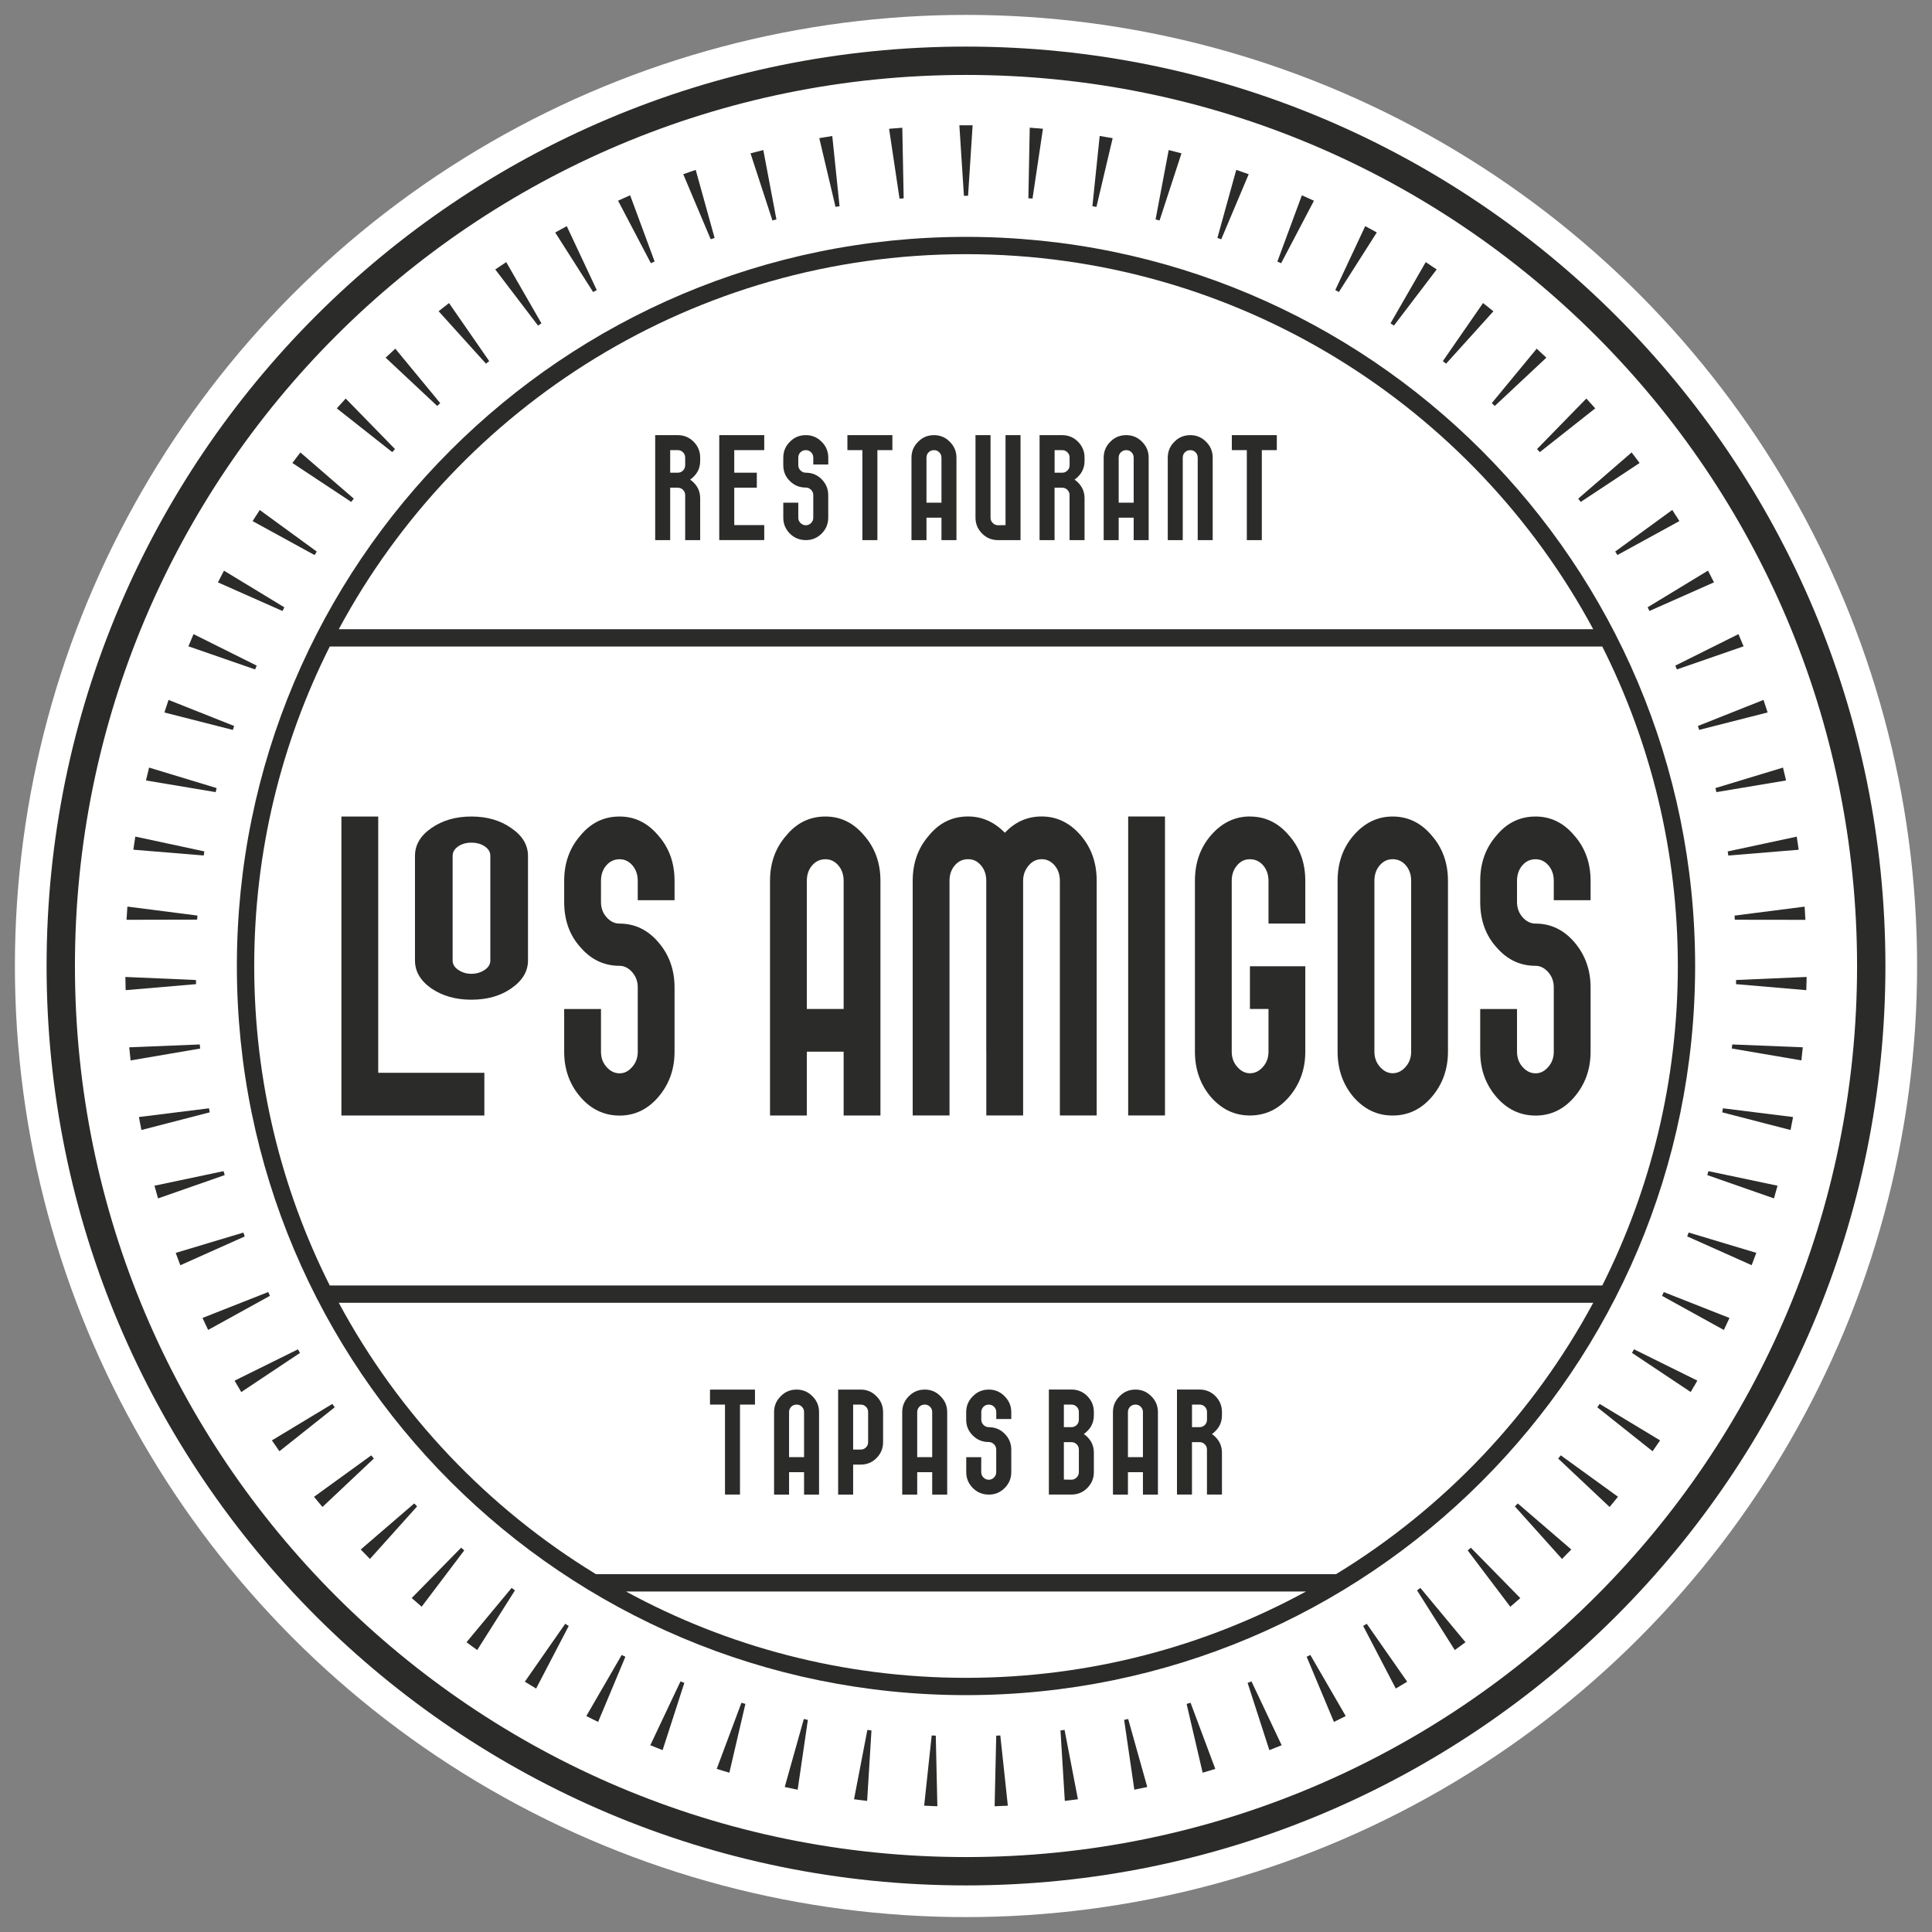
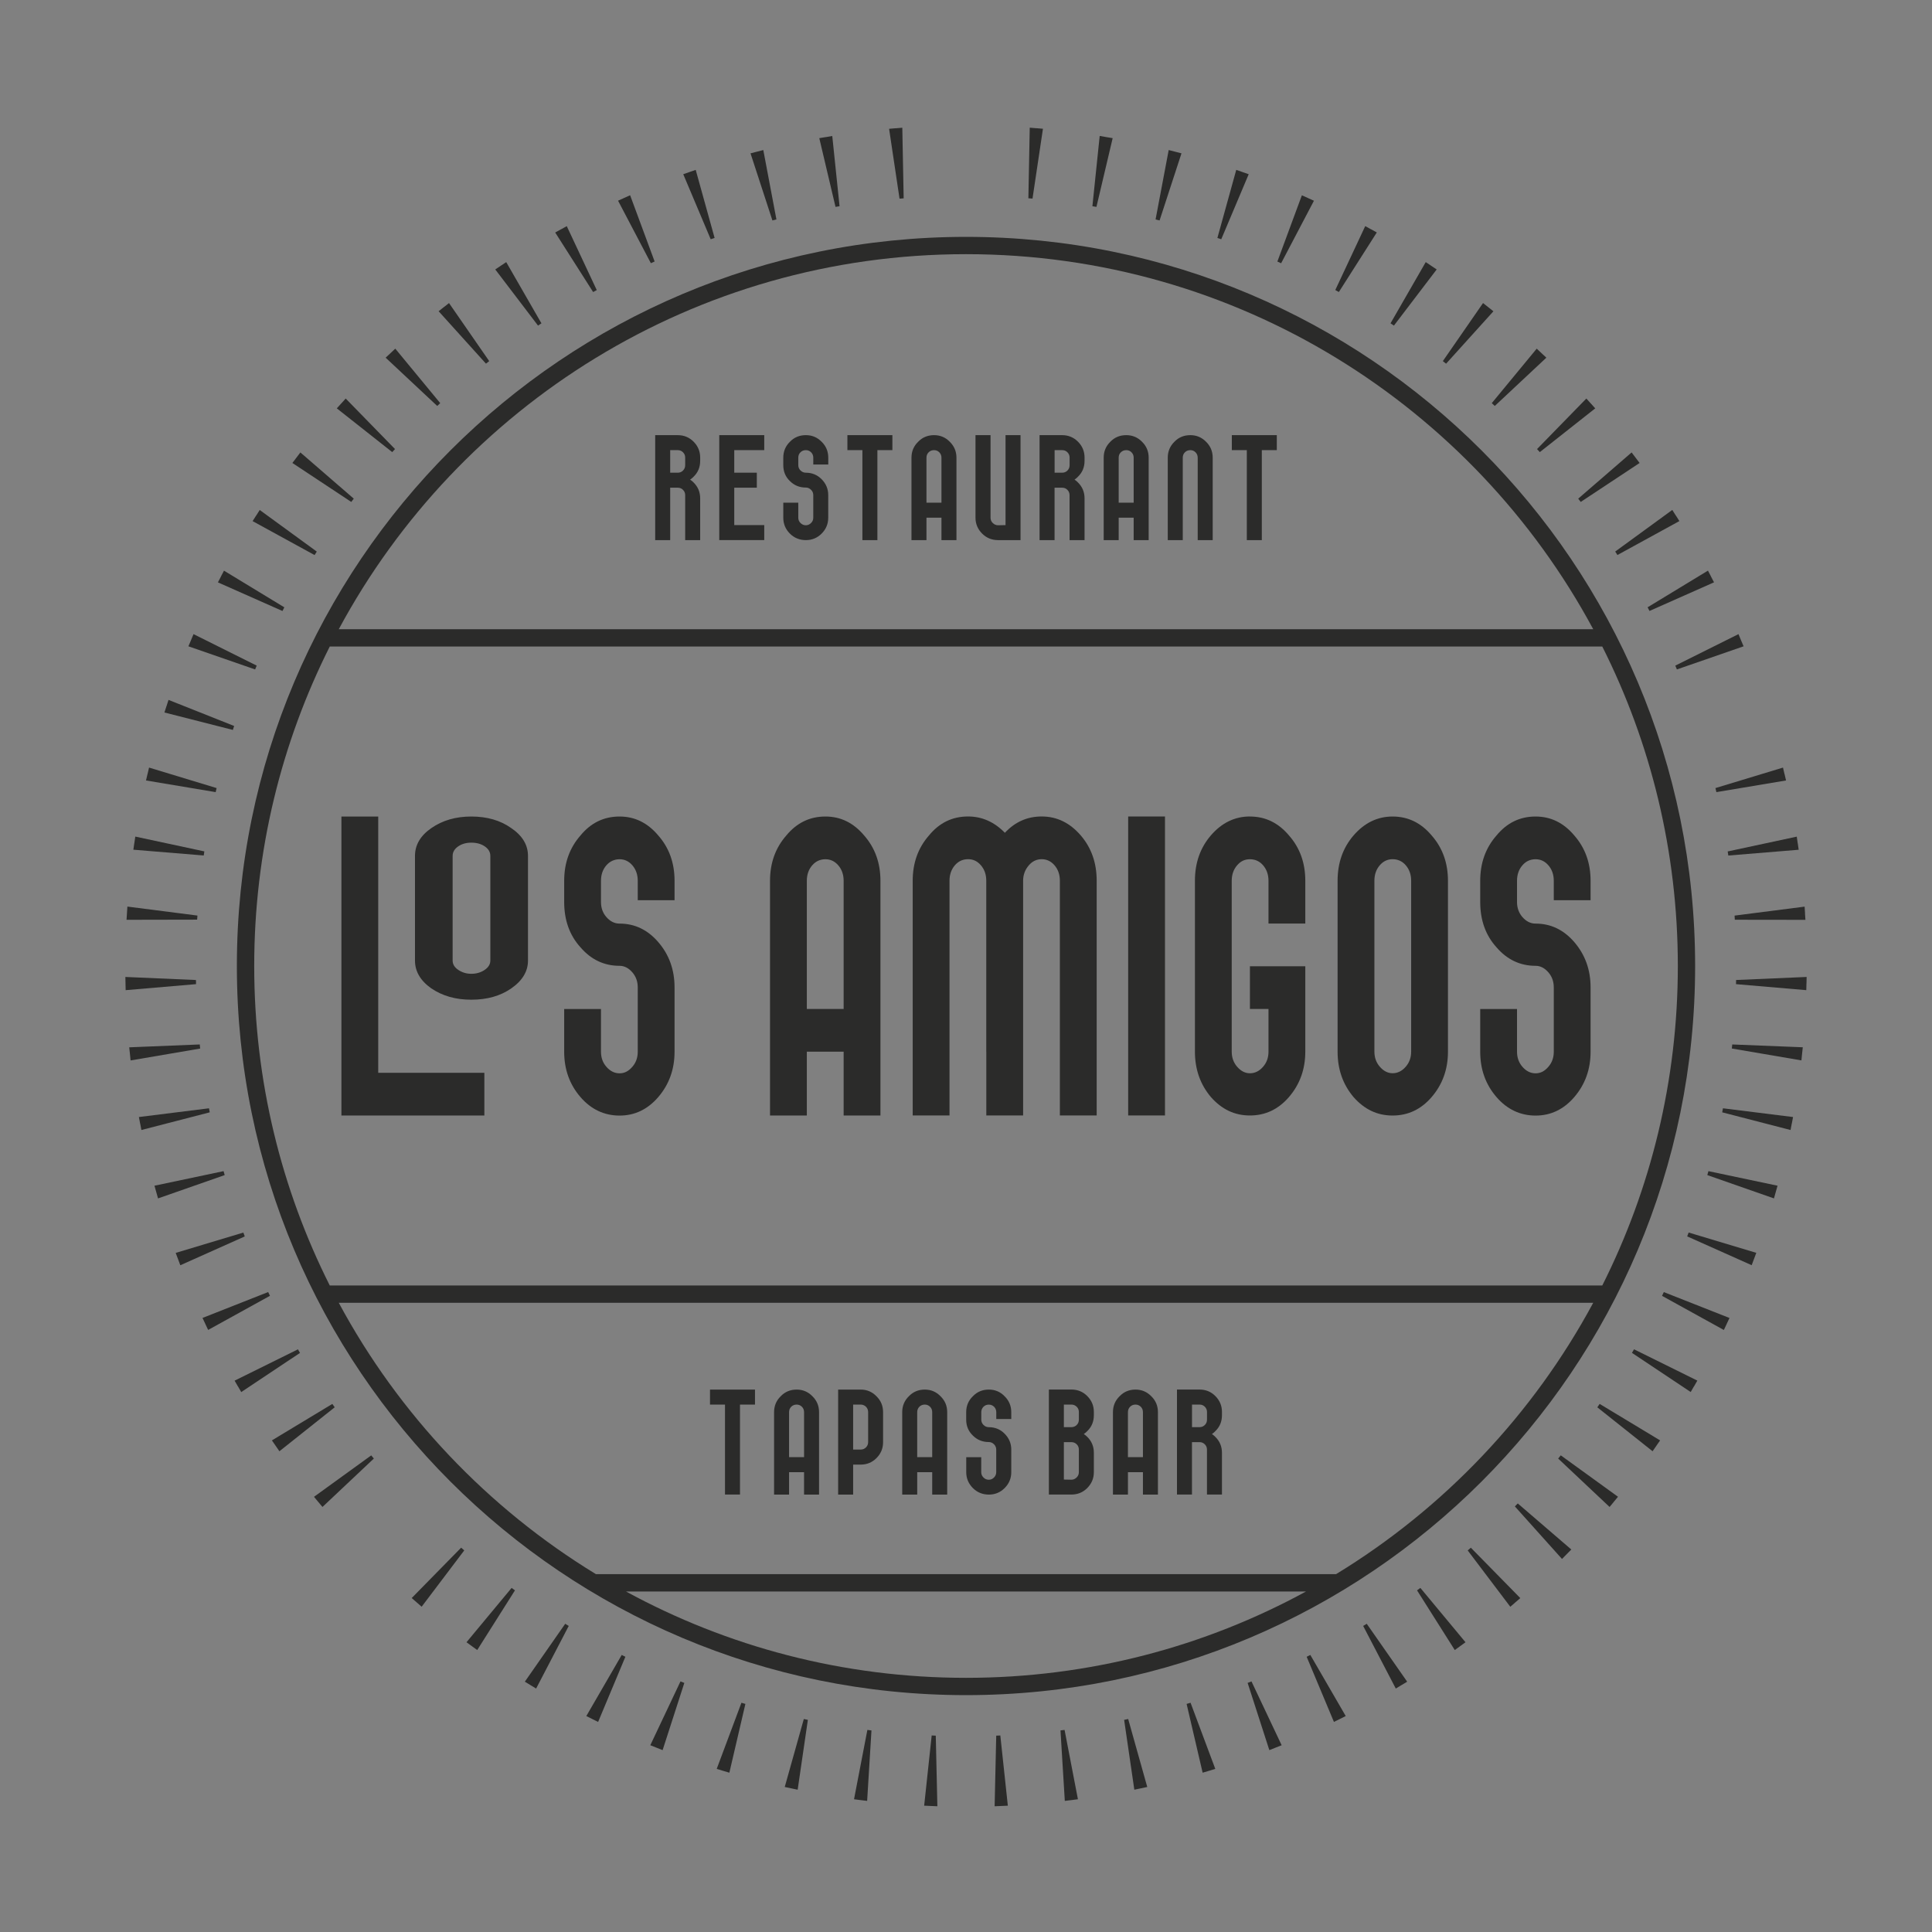
<svg xmlns="http://www.w3.org/2000/svg" id="Ebene_1" data-name="Ebene 1" viewBox="0 0 411 411">
  <rect x="0" y="0" width="411" height="411" fill="#808080" stroke="none" />
  <defs>
    <style>
      .cls-1, .cls-2 {
        fill: #2b2b2a;
      }

      .cls-3 {
        fill: #fff;
      }

      .cls-2 {
        fill-rule: evenodd;
      }
    </style>
  </defs>
-   <circle class="cls-3" cx="205.5" cy="205.5" r="202.33" />
  <g>
-     <path class="cls-2" d="M205.5,9.91c108.02,0,195.59,87.57,195.59,195.59s-87.57,195.59-195.59,195.59S9.91,313.52,9.91,205.5,97.48,9.91,205.5,9.91h0ZM205.5,15.94c104.69,0,189.56,84.87,189.56,189.56s-84.87,189.56-189.56,189.56S15.94,310.19,15.94,205.5,100.81,15.94,205.5,15.94" />
    <path class="cls-2" d="M133.18,338.57c21.49,11.7,46.13,18.36,72.32,18.36s50.83-6.65,72.32-18.36h-144.65ZM284.23,334.87H126.77c-22.97-14.01-41.92-33.96-54.7-57.72h266.86c-12.79,23.76-31.74,43.72-54.7,57.72h0ZM70.15,137.54c-10.28,20.44-16.07,43.52-16.07,67.96s5.79,47.52,16.07,67.96h270.71c10.28-20.44,16.07-43.52,16.07-67.96s-5.79-47.52-16.07-67.96H70.15ZM72.07,133.85h266.86c-25.55-47.49-75.72-79.78-133.43-79.78s-107.88,32.28-133.43,79.78h0ZM205.5,50.39c85.67,0,155.11,69.45,155.11,155.11s-69.45,155.11-155.11,155.11S50.39,291.17,50.39,205.5,119.83,50.39,205.5,50.39" />
    <path class="cls-1" d="M326.67,173.7c3.23,0,5.97,1.34,8.23,4.03,2.31,2.63,3.47,5.84,3.47,9.65v4.12h-7.83v-4.12c0-1.31-.38-2.4-1.13-3.28-.75-.88-1.67-1.31-2.74-1.31-1.13,0-2.07.43-2.82,1.31-.75.87-1.13,1.97-1.13,3.28v4.5c0,1.25.38,2.31,1.13,3.19.81.93,1.75,1.41,2.82,1.41,3.23,0,5.97,1.31,8.23,3.93,2.31,2.68,3.47,5.9,3.47,9.65v13.68c0,3.74-1.16,6.96-3.47,9.65-2.26,2.62-5,3.93-8.23,3.93s-6.05-1.31-8.31-3.93c-2.32-2.68-3.47-5.9-3.47-9.65v-9.09h7.83v9.09c0,1.25.38,2.31,1.13,3.18.81.94,1.75,1.41,2.82,1.41s1.94-.47,2.74-1.41c.75-.87,1.13-1.93,1.13-3.18v-13.68c0-1.25-.38-2.31-1.13-3.19-.81-.94-1.72-1.41-2.74-1.41-3.28,0-6.05-1.31-8.31-3.93-2.32-2.56-3.47-5.78-3.47-9.65v-4.5c0-3.81,1.16-7.02,3.47-9.65,2.21-2.68,4.97-4.03,8.31-4.03h0ZM296.25,182.78c-1.07,0-1.99.43-2.74,1.31-.75.87-1.13,1.97-1.13,3.28v36.35c0,1.25.38,2.31,1.13,3.18.81.94,1.72,1.41,2.74,1.41,1.08,0,2.02-.47,2.82-1.41.75-.87,1.13-1.93,1.13-3.18v-36.35c0-1.31-.38-2.4-1.13-3.28-.75-.88-1.7-1.31-2.82-1.31h0ZM296.25,173.7c3.28,0,6.05,1.34,8.31,4.03,2.31,2.63,3.47,5.84,3.47,9.65v36.35c0,3.74-1.16,6.96-3.47,9.65-2.26,2.62-5.03,3.93-8.31,3.93s-6-1.31-8.31-3.93c-2.26-2.68-3.39-5.9-3.39-9.65v-36.35c0-3.81,1.13-7.02,3.39-9.65,2.32-2.68,5.09-4.03,8.31-4.03h0ZM265.9,173.7c3.28,0,6.05,1.34,8.31,4.03,2.32,2.63,3.47,5.84,3.47,9.65v9.09h-7.83v-9.09c0-1.31-.38-2.4-1.13-3.28-.75-.88-1.69-1.31-2.82-1.31s-1.99.43-2.74,1.31c-.75.87-1.13,1.97-1.13,3.28v36.35c0,1.25.38,2.31,1.13,3.18.81.94,1.72,1.41,2.74,1.41,1.07,0,2.02-.47,2.82-1.41.75-.87,1.13-1.93,1.13-3.18v-9.09h-3.95v-9.09h11.78v18.17c0,3.74-1.16,6.96-3.47,9.65-2.26,2.62-5.03,3.93-8.31,3.93s-6-1.31-8.31-3.93c-2.26-2.68-3.39-5.9-3.39-9.65v-36.35c0-3.81,1.13-7.02,3.39-9.65,2.31-2.68,5.09-4.03,8.31-4.03h0ZM240,237.3v-63.61h7.83v63.61h-7.83ZM209.82,223.72v13.58h7.83v-49.93c0-1.25.4-2.34,1.21-3.28.75-.88,1.67-1.31,2.74-1.31s1.99.43,2.74,1.31c.75.87,1.13,1.97,1.13,3.28v49.93h7.83v-49.93c0-3.81-1.13-7.02-3.39-9.65-2.31-2.68-5.08-4.03-8.31-4.03-3.06,0-5.67,1.16-7.83,3.47-2.26-2.31-4.87-3.47-7.83-3.47-3.34,0-6.1,1.34-8.31,4.03-2.31,2.63-3.47,5.84-3.47,9.65v49.93h7.83v-49.93c0-1.31.38-2.4,1.13-3.28.75-.88,1.7-1.31,2.82-1.31s1.99.43,2.74,1.31c.75.87,1.13,1.97,1.13,3.28v36.35ZM179.47,214.64v-27.26c0-1.31-.38-2.4-1.13-3.28-.75-.88-1.67-1.31-2.74-1.31-1.13,0-2.07.43-2.83,1.31-.75.87-1.13,1.97-1.13,3.28v27.26h7.83ZM175.6,173.7c3.23,0,5.97,1.34,8.23,4.03,2.31,2.63,3.47,5.84,3.47,9.65v49.93h-7.83v-13.58h-7.83v13.58h-7.83v-49.93c0-3.81,1.16-7.02,3.47-9.65,2.21-2.68,4.98-4.03,8.31-4.03h0ZM131.8,173.7c3.23,0,5.97,1.34,8.23,4.03,2.32,2.63,3.47,5.84,3.47,9.65v4.12h-7.83v-4.12c0-1.31-.38-2.4-1.13-3.28-.75-.88-1.67-1.31-2.74-1.31s-2.07.43-2.82,1.31c-.75.87-1.13,1.97-1.13,3.28v4.5c0,1.25.37,2.31,1.13,3.19.81.93,1.75,1.41,2.82,1.41,3.23,0,5.97,1.31,8.23,3.93,2.32,2.68,3.47,5.9,3.47,9.65v13.68c0,3.74-1.16,6.96-3.47,9.65-2.26,2.62-5,3.93-8.23,3.93s-6.05-1.31-8.31-3.93c-2.32-2.68-3.47-5.9-3.47-9.65v-9.09h7.83v9.09c0,1.25.37,2.31,1.13,3.18.81.94,1.75,1.41,2.82,1.41s1.94-.47,2.74-1.41c.75-.87,1.13-1.93,1.13-3.18v-13.68c0-1.25-.38-2.31-1.13-3.19-.81-.94-1.72-1.41-2.74-1.41-3.28,0-6.05-1.31-8.31-3.93-2.32-2.56-3.47-5.78-3.47-9.65v-4.5c0-3.81,1.16-7.02,3.47-9.65,2.2-2.68,4.97-4.03,8.31-4.03h0ZM100.26,179.26c-1.1,0-2.04.27-2.81.81-.77.54-1.16,1.2-1.16,2.01v22.27c0,.77.39,1.42,1.16,1.95.83.57,1.76.86,2.81.86,1.1,0,2.07-.29,2.89-.86.77-.54,1.16-1.19,1.16-1.95v-22.27c0-.8-.38-1.47-1.16-2.01-.77-.54-1.74-.81-2.89-.81h0ZM100.26,173.7c3.36,0,6.2.82,8.51,2.47,2.37,1.61,3.55,3.58,3.55,5.91v22.27c0,2.29-1.19,4.27-3.55,5.91-2.31,1.61-5.15,2.41-8.51,2.41s-6.14-.81-8.51-2.41c-2.32-1.64-3.47-3.62-3.47-5.91v-22.27c0-2.33,1.16-4.31,3.47-5.91,2.37-1.65,5.21-2.47,8.51-2.47h0ZM72.63,173.7h7.83v54.52h22.58v9.09h-30.41v-63.61ZM72.63,173.7" />
    <path class="cls-1" d="M151.04,295.61h9.57v3.19h-3.19v19.14h-3.19v-19.14h-3.19v-3.19ZM169.47,295.61c1.32,0,2.43.47,3.36,1.42.94.92,1.41,2.05,1.41,3.39v17.53h-3.19v-4.77h-3.19v4.77h-3.19v-17.53c0-1.34.47-2.47,1.41-3.39.9-.94,2.03-1.42,3.39-1.42h0ZM171.05,309.98v-9.57c0-.46-.15-.84-.46-1.15-.3-.3-.68-.46-1.12-.46s-.84.15-1.15.46c-.31.31-.46.69-.46,1.15v9.57h3.19ZM183.1,295.61c1.31,0,2.43.47,3.35,1.42.94.92,1.41,2.05,1.41,3.39v6.38c0,1.32-.47,2.45-1.41,3.39-.92.92-2.04,1.38-3.35,1.38h-1.61v6.38h-3.19v-22.34h4.8ZM183.1,308.37c.44,0,.81-.15,1.12-.46.31-.31.46-.68.46-1.12v-6.38c0-.46-.15-.84-.46-1.15-.31-.3-.68-.46-1.12-.46h-1.61v9.57h1.61ZM196.73,295.61c1.32,0,2.43.47,3.35,1.42.95.92,1.42,2.05,1.42,3.39v17.53h-3.19v-4.77h-3.19v4.77h-3.19v-17.53c0-1.34.47-2.47,1.41-3.39.9-.94,2.03-1.42,3.39-1.42h0ZM198.31,309.98v-9.57c0-.46-.15-.84-.46-1.15-.31-.3-.68-.46-1.12-.46-.46,0-.84.15-1.15.46-.3.31-.46.69-.46,1.15v9.57h3.19ZM210.36,295.61c1.32,0,2.44.47,3.35,1.42.94.92,1.42,2.05,1.42,3.39v1.45h-3.19v-1.45c0-.46-.16-.84-.46-1.15-.31-.3-.68-.46-1.12-.46-.46,0-.84.15-1.15.46-.3.31-.46.69-.46,1.15v1.58c0,.44.16.81.46,1.12.33.33.71.49,1.15.49,1.32,0,2.44.46,3.35,1.38.94.94,1.42,2.07,1.42,3.39v4.8c0,1.32-.47,2.44-1.42,3.39-.92.92-2.04,1.38-3.35,1.38s-2.47-.46-3.39-1.38c-.94-.95-1.42-2.07-1.42-3.39v-3.19h3.19v3.19c0,.44.16.81.46,1.12.33.33.71.49,1.15.49s.79-.16,1.12-.49c.3-.31.46-.68.46-1.12v-4.8c0-.44-.16-.81-.46-1.12-.33-.33-.7-.49-1.12-.49-1.34,0-2.47-.46-3.39-1.38-.94-.9-1.42-2.03-1.42-3.39v-1.58c0-1.34.47-2.47,1.42-3.39.9-.94,2.03-1.42,3.39-1.42h0ZM232.7,313.17c0,1.32-.47,2.44-1.41,3.39-.92.92-2.04,1.38-3.36,1.38h-4.8v-22.34h4.8c1.32,0,2.44.46,3.36,1.38.94.94,1.41,2.07,1.41,3.39v.69c0,1.36-.47,2.49-1.41,3.39-.13.16-.38.36-.73.62.31.2.55.4.73.59.94.92,1.41,2.05,1.41,3.39v4.11ZM227.93,314.78c.42,0,.79-.16,1.12-.49.31-.31.46-.68.46-1.12v-4.8c0-.44-.15-.81-.46-1.12-.31-.3-.68-.46-1.12-.46h-1.61v7.96l1.61.03ZM226.32,298.8v4.8h1.61c.44,0,.81-.15,1.12-.46.31-.3.46-.69.46-1.15v-1.61c0-.44-.15-.81-.46-1.12-.31-.3-.68-.46-1.12-.46h-1.61ZM241.56,295.61c1.32,0,2.43.47,3.36,1.42.94.92,1.41,2.05,1.41,3.39v17.53h-3.19v-4.77h-3.19v4.77h-3.19v-17.53c0-1.34.47-2.47,1.41-3.39.9-.94,2.03-1.42,3.39-1.42h0ZM243.14,309.98v-9.57c0-.46-.15-.84-.46-1.15-.31-.3-.68-.46-1.12-.46-.46,0-.84.15-1.15.46-.31.31-.46.69-.46,1.15v9.57h3.19ZM257.82,305.08c.31.2.55.4.72.59.94.92,1.41,2.05,1.41,3.39v8.88h-3.19v-9.57c0-.44-.15-.81-.46-1.12s-.68-.46-1.12-.46h-1.61v11.15h-3.19v-22.34h4.8c1.32,0,2.44.46,3.36,1.38.94.94,1.41,2.07,1.41,3.39v.69c0,1.36-.47,2.49-1.41,3.39-.13.16-.37.36-.72.62h0ZM253.58,298.8v4.8h1.61c.44,0,.81-.15,1.12-.46.31-.3.46-.69.46-1.15v-1.61c0-.44-.15-.81-.46-1.12s-.68-.46-1.12-.46h-1.61ZM253.58,298.8" />
    <path class="cls-1" d="M146.81,102.04c.31.2.55.39.73.59.94.92,1.41,2.05,1.41,3.39v8.88h-3.19v-9.57c0-.44-.15-.81-.46-1.12-.3-.31-.68-.46-1.12-.46h-1.61v11.15h-3.19v-22.33h4.8c1.32,0,2.44.46,3.36,1.38.94.94,1.41,2.07,1.41,3.39v.69c0,1.36-.47,2.49-1.41,3.39-.13.15-.38.36-.73.62h0ZM142.57,95.76v4.8h1.61c.44,0,.81-.15,1.12-.46s.46-.69.46-1.15v-1.61c0-.44-.15-.81-.46-1.12-.3-.31-.68-.46-1.12-.46h-1.61ZM153.01,92.57h9.57v3.19h-6.38v4.8h4.8v3.19h-4.8v7.96h6.38v3.19h-9.57v-22.33ZM171.44,92.57c1.32,0,2.43.47,3.35,1.41.94.92,1.41,2.05,1.41,3.39v1.45h-3.19v-1.45c0-.46-.15-.84-.46-1.15-.31-.31-.68-.46-1.12-.46-.46,0-.84.15-1.15.46-.31.3-.46.69-.46,1.15v1.58c0,.44.15.81.46,1.12.33.33.71.49,1.15.49,1.32,0,2.43.46,3.35,1.38.94.95,1.41,2.07,1.41,3.39v4.8c0,1.32-.47,2.45-1.41,3.39-.92.92-2.04,1.38-3.35,1.38s-2.47-.46-3.39-1.38c-.94-.94-1.41-2.07-1.41-3.39v-3.19h3.19v3.19c0,.44.15.81.46,1.12.33.33.71.49,1.15.49.42,0,.79-.16,1.12-.49.31-.31.46-.68.46-1.12v-4.8c0-.44-.15-.81-.46-1.12-.33-.33-.7-.49-1.12-.49-1.34,0-2.47-.46-3.39-1.38-.94-.9-1.41-2.03-1.41-3.39v-1.58c0-1.34.47-2.47,1.41-3.39.9-.94,2.03-1.41,3.39-1.41h0ZM180.27,92.57h9.57v3.19h-3.19v19.14h-3.19v-19.14h-3.19v-3.19ZM198.7,92.57c1.32,0,2.44.47,3.35,1.41.94.92,1.42,2.05,1.42,3.39v17.53h-3.19v-4.77h-3.19v4.77h-3.19v-17.53c0-1.34.47-2.47,1.42-3.39.9-.94,2.03-1.41,3.39-1.41h0ZM200.28,106.94v-9.57c0-.46-.16-.84-.46-1.15-.31-.31-.68-.46-1.12-.46-.46,0-.84.15-1.15.46-.31.3-.46.69-.46,1.15v9.57h3.19ZM207.53,92.57h3.19v17.56c0,.44.15.81.46,1.12.33.33.71.49,1.15.49l1.58-.03v-19.14h3.19v22.33h-4.77c-1.34,0-2.47-.46-3.39-1.38-.94-.94-1.42-2.07-1.42-3.39v-17.56ZM228.59,102.04c.31.2.55.39.72.59.94.92,1.41,2.05,1.41,3.39v8.88h-3.19v-9.57c0-.44-.15-.81-.46-1.12-.3-.31-.68-.46-1.12-.46h-1.61v11.15h-3.19v-22.33h4.8c1.32,0,2.44.46,3.36,1.38.94.94,1.41,2.07,1.41,3.39v.69c0,1.36-.47,2.49-1.41,3.39-.13.15-.37.36-.72.62h0ZM224.35,95.76v4.8h1.61c.44,0,.81-.15,1.12-.46.31-.31.46-.69.46-1.15v-1.61c0-.44-.15-.81-.46-1.12-.3-.31-.68-.46-1.12-.46h-1.61ZM239.59,92.57c1.32,0,2.44.47,3.36,1.41.94.92,1.41,2.05,1.41,3.39v17.53h-3.19v-4.77h-3.19v4.77h-3.19v-17.53c0-1.34.47-2.47,1.41-3.39.9-.94,2.03-1.41,3.39-1.41h0ZM241.17,106.94v-9.57c0-.46-.15-.84-.46-1.15-.3-.31-.68-.46-1.12-.46s-.84.15-1.15.46c-.31.3-.46.69-.46,1.15v9.57h3.19ZM253.22,92.57c1.31,0,2.43.47,3.35,1.41.94.92,1.41,2.05,1.41,3.39v17.53h-3.19v-17.53c0-.46-.15-.84-.46-1.15-.3-.31-.68-.46-1.11-.46-.46,0-.85.15-1.15.46-.31.3-.46.69-.46,1.15v17.53h-3.19v-17.53c0-1.34.47-2.47,1.41-3.39.9-.94,2.03-1.41,3.39-1.41h0ZM262.05,92.57h9.57v3.19h-3.19v19.14h-3.19v-19.14h-3.19v-3.19ZM262.05,92.57" />
-     <path class="cls-2" d="M205.5,26.66h-1.41l.97,14.99h.88l.97-14.99h-1.41ZM205.5,26.66" />
    <path class="cls-2" d="M190.54,27.28l-1.4.12,2.22,14.86.44-.03.44-.04-.29-15.02-1.4.12ZM190.54,27.28" />
    <path class="cls-2" d="M175.68,29.16l-1.39.23,3.45,14.62.43-.07.43-.07-1.55-14.94-1.38.24ZM175.68,29.16" />
    <path class="cls-2" d="M161.02,32.27l-1.36.35,4.66,14.28.43-.11.42-.11-2.79-14.76-1.36.35ZM161.02,32.27" />
    <path class="cls-2" d="M146.68,36.6l-1.33.46,5.84,13.84.41-.14.42-.14-4.02-14.48-1.33.46ZM146.68,36.6" />
    <path class="cls-2" d="M132.76,42.12l-1.28.57,6.98,13.3.8-.36-5.21-14.09-1.29.57ZM132.76,42.12" />
    <path class="cls-2" d="M119.34,48.78l-1.23.68,8.07,12.67.38-.21.39-.21-6.38-13.6-1.23.68ZM119.34,48.78" />
    <path class="cls-2" d="M106.53,56.54l-1.17.78,9.1,11.95.36-.25.36-.24-7.49-13.02-1.17.78ZM106.53,56.54" />
    <path class="cls-2" d="M94.41,65.34l-1.1.87,10.07,11.15.35-.27.34-.27-8.55-12.35-1.1.87ZM94.41,65.34" />
    <path class="cls-2" d="M83.07,75.13l-1.03.96,10.97,10.27.64-.6-9.56-11.59-1.02.96ZM83.07,75.13" />
    <path class="cls-2" d="M72.59,85.83l-.94,1.04,11.79,9.31.59-.65-10.49-10.75-.94,1.05ZM72.59,85.83" />
    <path class="cls-2" d="M63.05,97.37l-.85,1.12,12.53,8.29.26-.35.27-.35-11.36-9.83-.85,1.12ZM63.05,97.37" />
    <path class="cls-2" d="M54.49,109.67l-.75,1.19,13.18,7.22.47-.74-12.14-8.85-.75,1.19ZM54.49,109.67" />
    <path class="cls-2" d="M47.01,122.64l-.65,1.25,13.73,6.09.2-.39.2-.39-12.84-7.8-.65,1.24ZM47.01,122.64" />
    <path class="cls-2" d="M40.63,136.2l-.55,1.29,14.19,4.92.17-.41.17-.4-13.44-6.7-.54,1.29ZM40.63,136.2" />
    <path class="cls-2" d="M35.41,150.23l-.43,1.34,14.56,3.71.13-.42.14-.42-13.96-5.55-.43,1.34ZM35.41,150.23" />
    <path class="cls-2" d="M31.38,164.66l-.32,1.37,14.82,2.48.1-.43.1-.43-14.37-4.36-.32,1.37ZM31.38,164.66" />
    <path class="cls-2" d="M28.57,179.37l-.2,1.39,14.97,1.23.13-.87-14.69-3.15-.2,1.39ZM28.57,179.37" />
    <path class="cls-2" d="M27.01,194.27l-.09,1.4,15.02-.03.03-.43.03-.44-14.9-1.91-.09,1.4ZM27.01,194.27" />
    <path class="cls-2" d="M26.7,209.24l.03,1.4,14.97-1.28v-.44s-.02-.44-.02-.44l-15.01-.65.03,1.4ZM26.7,209.24" />
    <path class="cls-2" d="M27.64,224.19l.14,1.4,14.81-2.53-.05-.43-.04-.44-15.01.61.15,1.4ZM27.64,224.19" />
    <path class="cls-2" d="M29.82,239.01l.26,1.38,14.54-3.76-.16-.86-14.91,1.86.26,1.38ZM29.82,239.01" />
    <path class="cls-2" d="M33.24,253.59l.38,1.35,14.18-4.96-.12-.42-.12-.42-14.7,3.1.38,1.35ZM33.24,253.59" />
    <path class="cls-2" d="M37.87,267.84l.49,1.32,13.71-6.13-.15-.41-.15-.41-14.39,4.32.49,1.32ZM37.87,267.84" />
    <path class="cls-2" d="M43.68,281.65l.6,1.27,13.15-7.26-.19-.4-.19-.4-13.97,5.51.6,1.27ZM43.68,281.65" />
    <path class="cls-2" d="M50.62,294.92l.7,1.22,12.5-8.33-.22-.38-.22-.38-13.47,6.66.7,1.22ZM50.62,294.92" />
    <path class="cls-2" d="M58.64,307.57l.8,1.16,11.76-9.35-.25-.36-.25-.36-12.86,7.76.8,1.15ZM58.64,307.57" />
    <path class="cls-2" d="M67.7,319.5l.9,1.08,10.93-10.3-.28-.34-.28-.33-12.17,8.81.9,1.09ZM67.7,319.5" />
-     <path class="cls-2" d="M77.72,330.63l.98,1.01,10.03-11.18-.3-.32-.31-.31-11.38,9.8.98,1ZM77.72,330.63" />
    <path class="cls-2" d="M88.64,340.88l1.06.92,9.06-11.98-.33-.29-.33-.29-10.52,10.72,1.06.91ZM88.64,340.88" />
    <path class="cls-2" d="M100.38,350.19l1.14.83,8.03-12.7-.36-.26-.35-.26-9.6,11.56,1.14.83ZM100.38,350.19" />
    <path class="cls-2" d="M112.85,358.48l1.2.73,6.94-13.32-.38-.23-.37-.23-8.59,12.32,1.2.73ZM112.85,358.48" />
    <path class="cls-2" d="M125.98,365.69l1.26.62,5.8-13.86-.39-.19-.39-.2-7.53,13,1.26.63ZM125.98,365.69" />
    <path class="cls-2" d="M139.66,371.79l1.3.52,4.62-14.3-.41-.16-.41-.16-6.42,13.58,1.31.52ZM139.66,371.79" />
    <path class="cls-2" d="M153.81,376.71l1.35.4,3.41-14.63-.84-.25-5.26,14.07,1.34.41ZM153.81,376.71" />
    <path class="cls-2" d="M168.32,380.44l1.37.29,2.17-14.86-.43-.09-.43-.09-4.06,14.46,1.38.29ZM168.32,380.44" />
    <path class="cls-2" d="M183.08,382.94l1.39.17.92-14.99-.87-.11-2.84,14.75,1.39.18ZM183.08,382.94" />
    <path class="cls-2" d="M198.01,384.19l1.4.06-.34-15.02-.44-.02-.43-.02-1.6,14.94,1.41.06ZM198.01,384.19" />
    <path class="cls-2" d="M212.99,384.19l1.41-.06-1.6-14.94-.43.02-.44.02-.34,15.02,1.4-.06ZM212.99,384.19" />
    <path class="cls-2" d="M227.92,382.94l1.39-.18-2.84-14.75-.43.05-.44.06.92,14.99,1.39-.17ZM227.92,382.94" />
    <path class="cls-2" d="M242.68,380.44l1.38-.29-4.06-14.46-.43.09-.43.09,2.17,14.86,1.37-.29ZM242.68,380.44" />
    <path class="cls-2" d="M257.19,376.71l1.34-.41-5.26-14.07-.84.25,3.41,14.63,1.35-.4ZM257.19,376.71" />
    <path class="cls-2" d="M271.34,371.79l1.31-.52-6.42-13.58-.41.16-.41.16,4.62,14.3,1.3-.52ZM271.34,371.79" />
    <path class="cls-2" d="M285.02,365.69l1.26-.63-7.53-13-.39.2-.39.19,5.8,13.86,1.26-.62ZM285.02,365.69" />
    <path class="cls-2" d="M298.15,358.48l1.2-.73-8.6-12.32-.38.23-.38.23,6.94,13.32,1.2-.73ZM298.15,358.48" />
    <path class="cls-2" d="M310.62,350.19l1.14-.83-9.6-11.56-.35.26-.36.26,8.03,12.7,1.14-.83ZM310.62,350.19" />
    <path class="cls-2" d="M322.36,340.88l1.06-.91-10.52-10.72-.34.29-.33.29,9.06,11.98,1.06-.92ZM322.36,340.88" />
    <path class="cls-2" d="M333.28,330.63l.99-1-11.39-9.8-.31.32-.31.31,10.03,11.18.99-1.01ZM333.28,330.63" />
    <path class="cls-2" d="M343.3,319.5l.9-1.09-12.17-8.81-.28.34-.28.34,10.94,10.3.9-1.08ZM343.3,319.5" />
    <path class="cls-2" d="M352.36,307.57l.8-1.15-12.86-7.76-.25.36-.25.36,11.76,9.35.8-1.16ZM352.36,307.57" />
    <path class="cls-2" d="M360.38,294.92l.7-1.22-13.47-6.66-.44.76,12.5,8.33.7-1.22ZM360.38,294.92" />
    <path class="cls-2" d="M367.32,281.65l.6-1.27-13.97-5.51-.19.4-.19.4,13.15,7.26.6-1.27ZM367.32,281.65" />
    <path class="cls-2" d="M373.13,267.84l.49-1.32-14.39-4.32-.15.41-.16.41,13.72,6.13.49-1.32ZM373.13,267.84" />
    <path class="cls-2" d="M377.76,253.59l.38-1.35-14.7-3.1-.12.42-.12.42,14.18,4.96.38-1.35ZM377.76,253.59" />
    <path class="cls-2" d="M381.18,239.01l.26-1.38-14.91-1.86-.16.86,14.54,3.76.26-1.38ZM381.18,239.01" />
    <path class="cls-2" d="M383.36,224.19l.15-1.4-15.01-.6-.04.43-.05.43,14.81,2.53.14-1.4ZM383.36,224.19" />
    <path class="cls-2" d="M384.3,209.24l.03-1.41-15.01.65v.44s-.02.44-.02.44l14.96,1.28.03-1.4ZM384.3,209.24" />
    <path class="cls-2" d="M383.99,194.27l-.09-1.4-14.9,1.91.05.88,15.02.02-.09-1.4ZM383.99,194.27" />
    <path class="cls-2" d="M382.43,179.37l-.2-1.39-14.69,3.15.13.87,14.97-1.23-.2-1.39ZM382.43,179.37" />
    <path class="cls-2" d="M379.62,164.66l-.32-1.37-14.37,4.36.1.43.1.43,14.82-2.48-.32-1.37ZM379.62,164.66" />
-     <path class="cls-2" d="M375.59,150.23l-.43-1.34-13.96,5.55.27.83,14.56-3.71-.43-1.33ZM375.59,150.23" />
    <path class="cls-2" d="M370.37,136.2l-.54-1.3-13.44,6.7.17.4.17.41,14.19-4.92-.55-1.29ZM370.37,136.2" />
    <path class="cls-2" d="M363.99,122.64l-.65-1.25-12.84,7.8.2.39.2.39,13.73-6.09-.65-1.24ZM363.99,122.64" />
    <path class="cls-2" d="M356.5,109.67l-.75-1.19-12.14,8.85.47.74,13.18-7.22-.75-1.19ZM356.5,109.67" />
    <path class="cls-2" d="M347.95,97.37l-.85-1.12-11.36,9.83.27.35.26.35,12.53-8.29-.85-1.12ZM347.95,97.37" />
    <path class="cls-2" d="M338.41,85.83l-.94-1.05-10.49,10.75.59.65,11.79-9.31-.94-1.04ZM338.41,85.83" />
    <path class="cls-2" d="M327.93,75.13l-1.02-.96-9.56,11.59.64.6,10.97-10.27-1.03-.96ZM327.93,75.13" />
    <path class="cls-2" d="M316.59,65.34l-1.1-.87-8.55,12.35.34.27.35.28,10.07-11.15-1.1-.87ZM316.59,65.34" />
    <path class="cls-2" d="M304.47,56.54l-1.17-.78-7.49,13.02.36.24.36.25,9.1-11.95-1.17-.78ZM304.47,56.54" />
    <path class="cls-2" d="M291.66,48.78l-1.23-.68-6.37,13.6.38.21.38.21,8.07-12.67-1.23-.68ZM291.66,48.78" />
    <path class="cls-2" d="M278.24,42.12l-1.29-.57-5.21,14.09.8.36,6.98-13.3-1.28-.57ZM278.24,42.12" />
    <path class="cls-2" d="M264.32,36.6l-1.33-.46-4.01,14.48.41.14.41.14,5.84-13.84-1.33-.46ZM264.32,36.6" />
    <path class="cls-2" d="M249.98,32.27l-1.36-.35-2.79,14.76.42.11.43.11,4.66-14.28-1.36-.35ZM249.98,32.27" />
    <path class="cls-2" d="M235.32,29.16l-1.38-.24-1.55,14.95.43.07.43.07,3.45-14.62-1.39-.23ZM235.32,29.16" />
    <path class="cls-2" d="M220.46,27.28l-1.4-.12-.29,15.02.44.03.44.04,2.22-14.86-1.4-.12ZM220.46,27.28" />
  </g>
</svg>